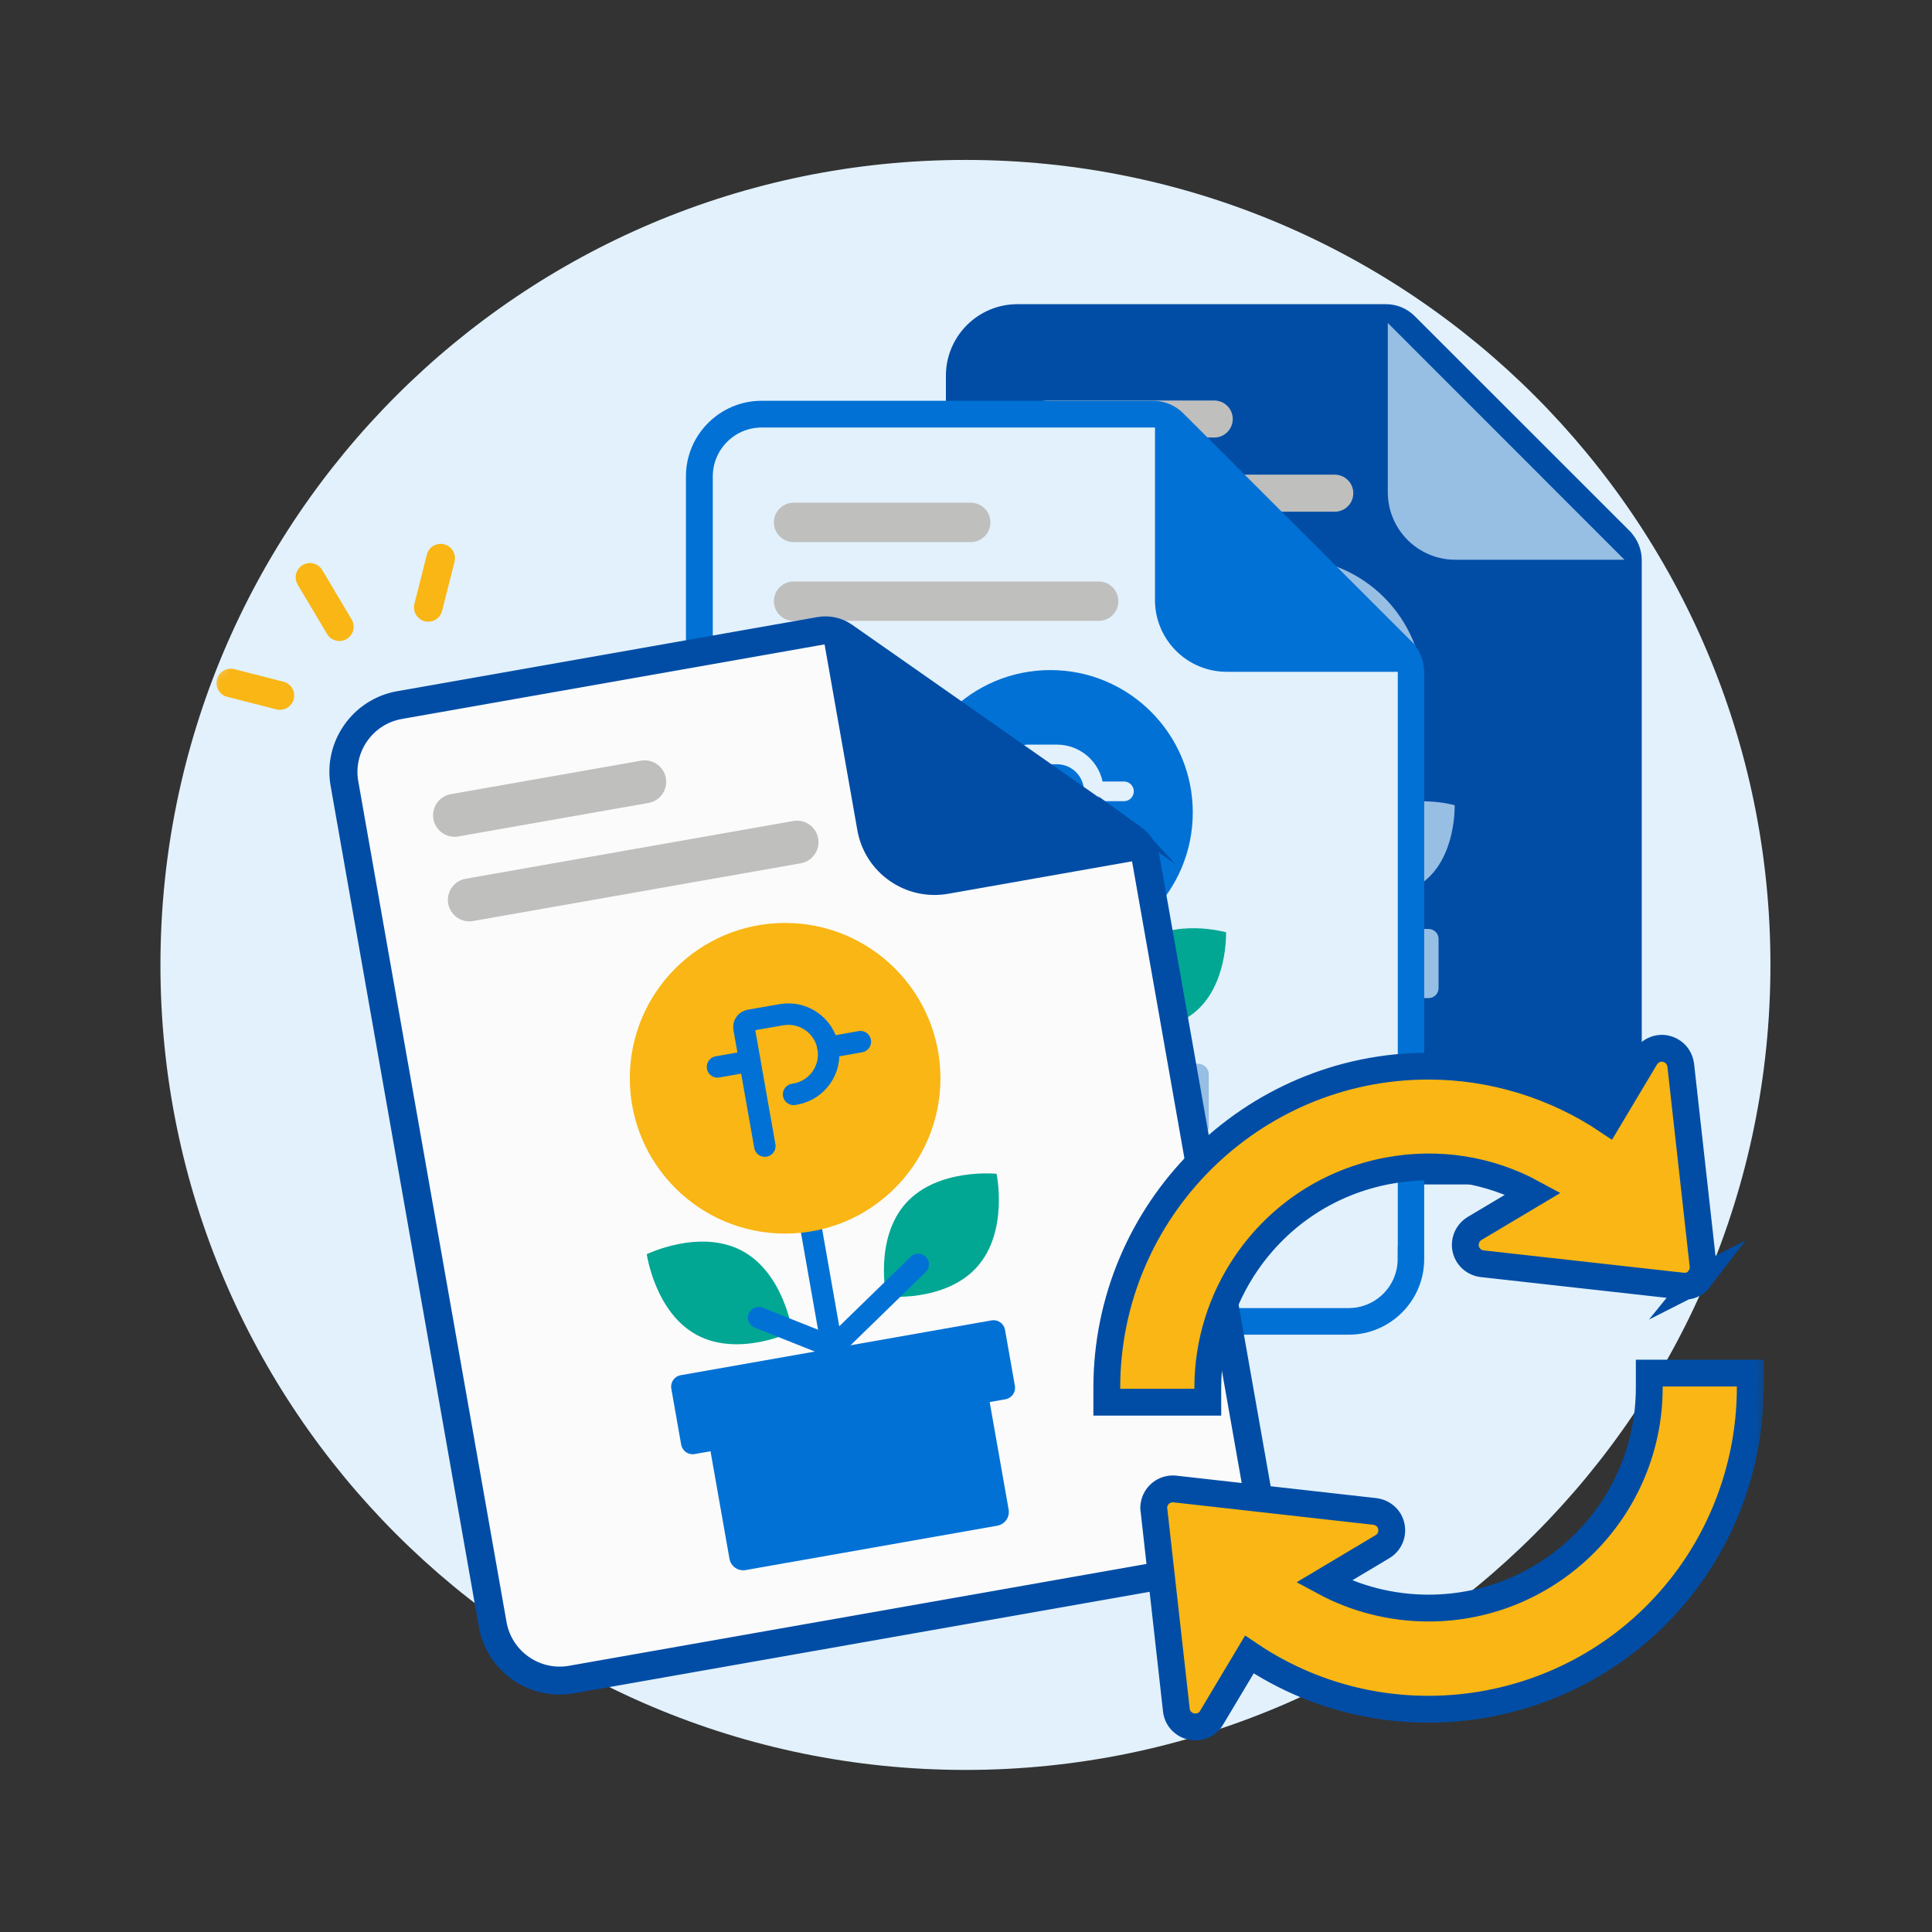
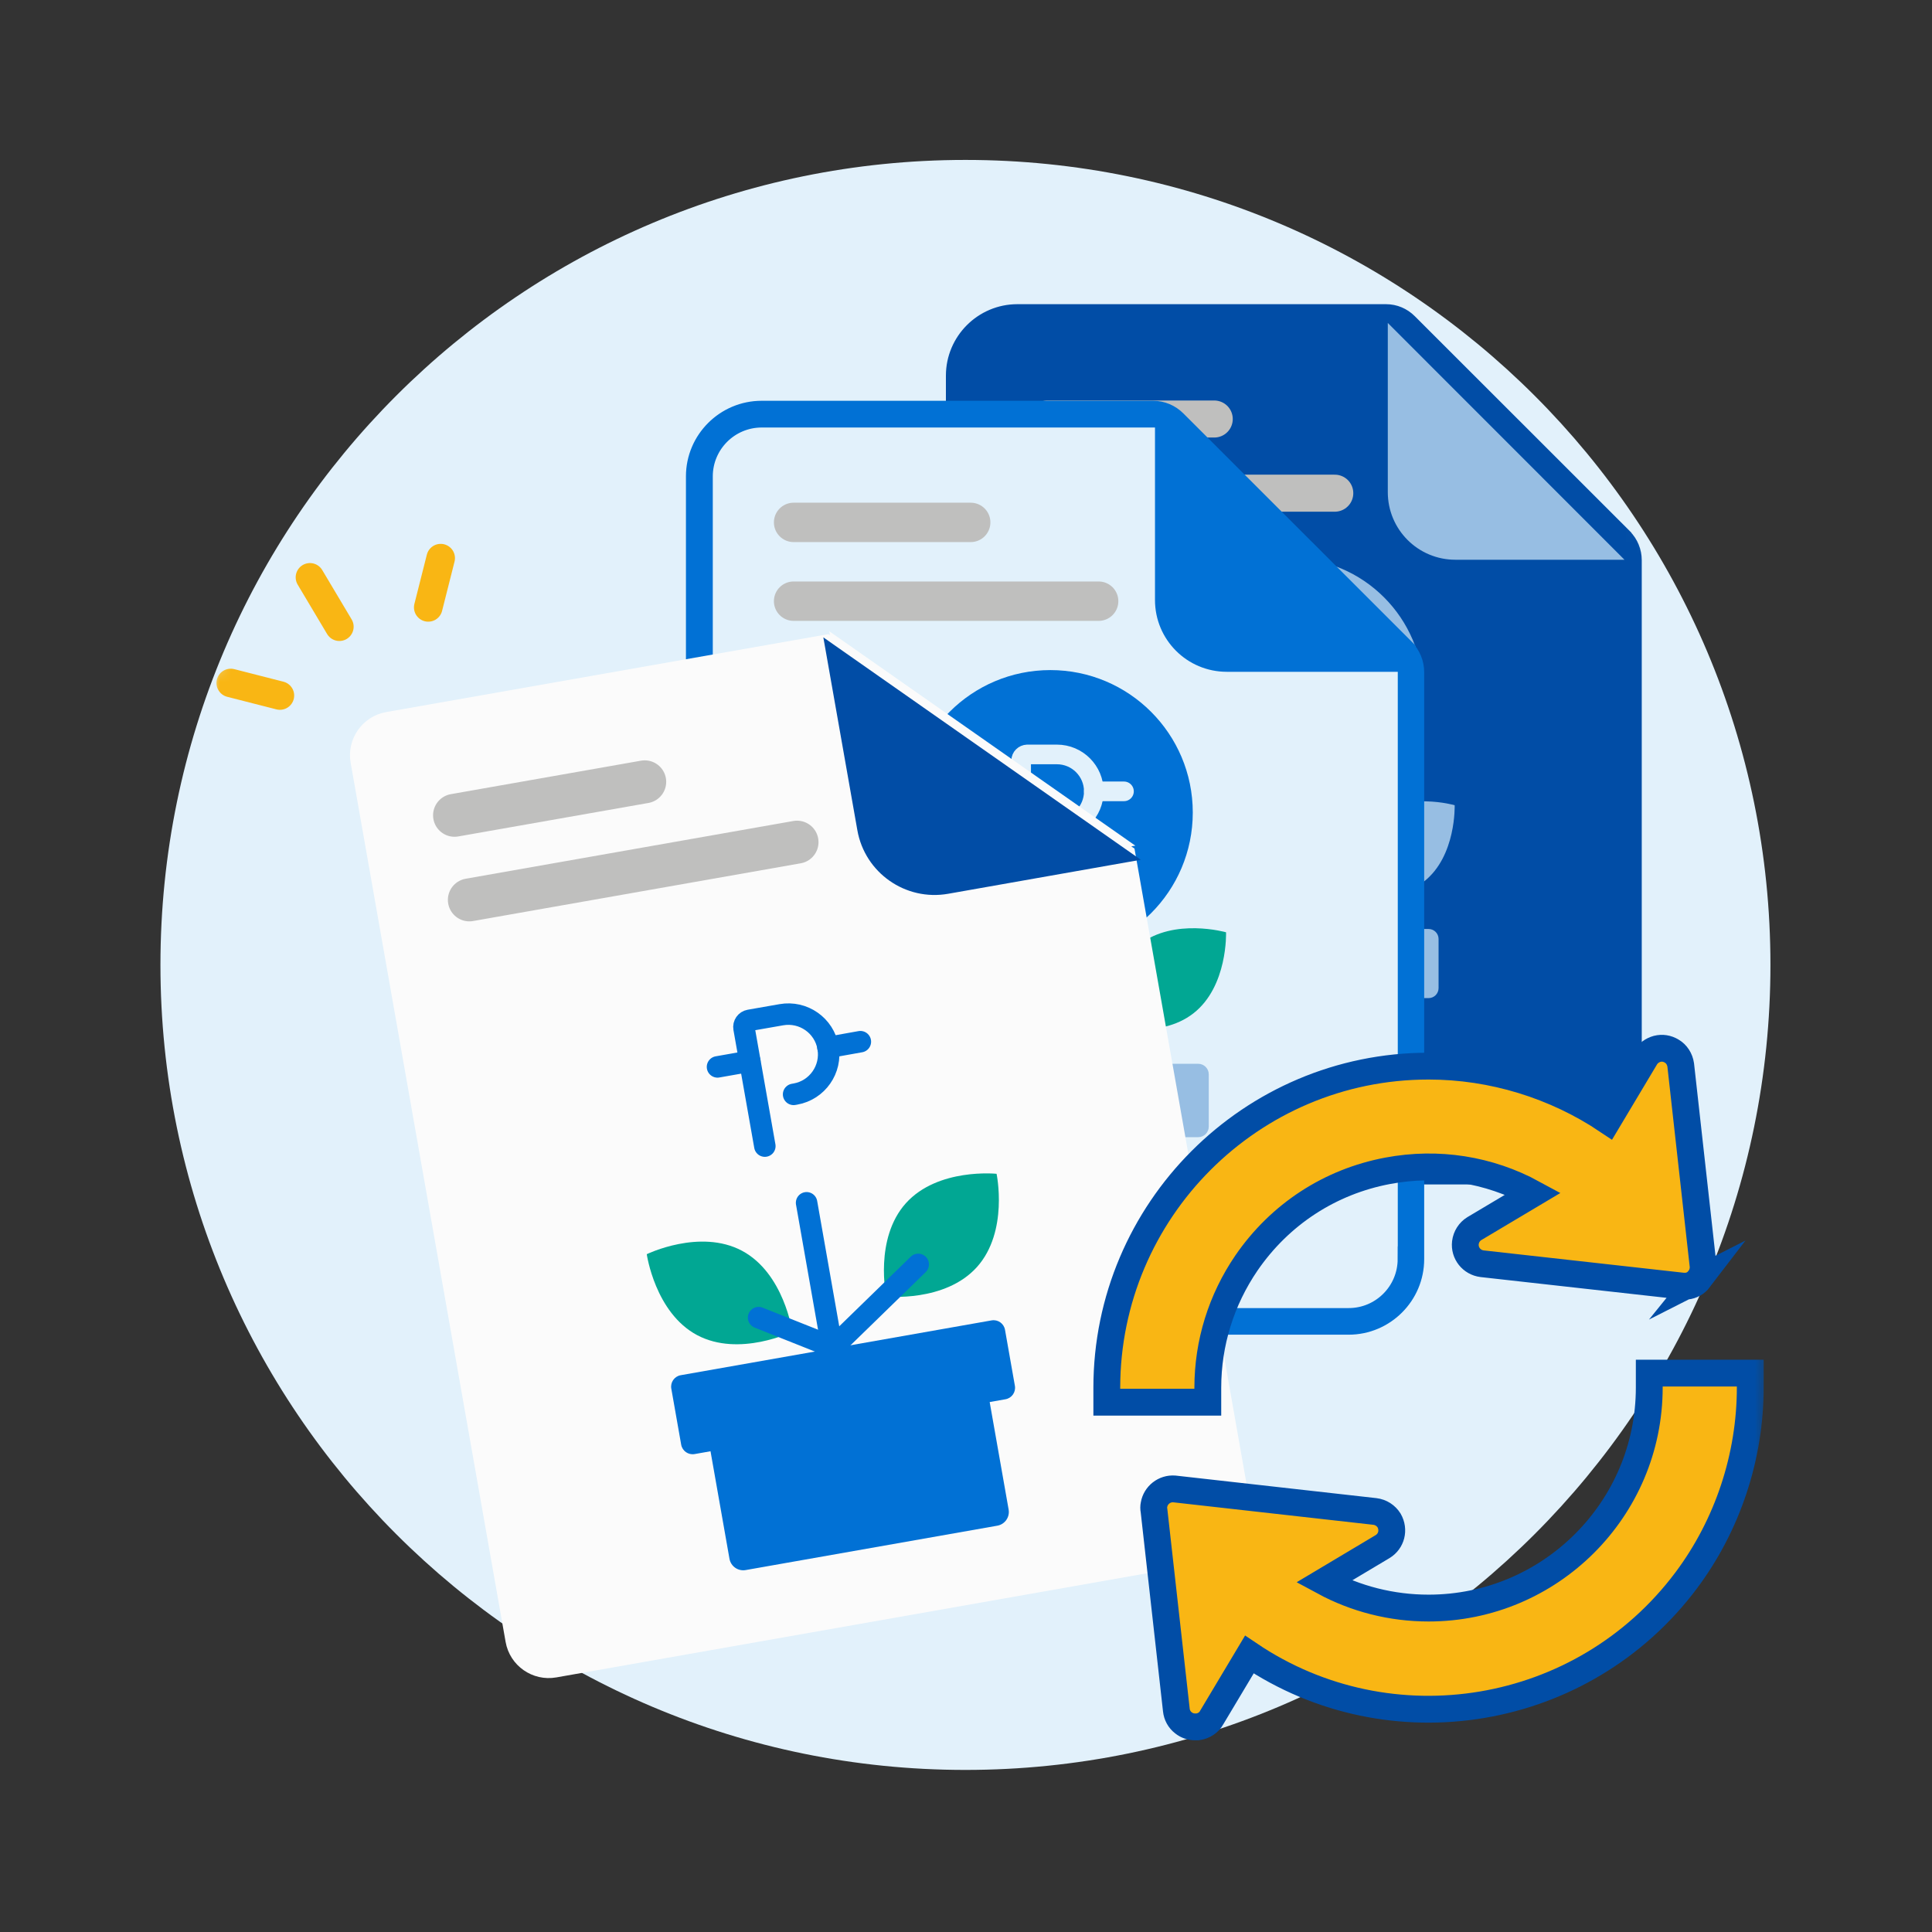
<svg xmlns="http://www.w3.org/2000/svg" width="180" height="180" viewBox="0 0 180 180" fill="none">
  <rect x="0" y="0" width="180" height="180" fill="#333333" stroke="none" />
  <mask id="mask0_2020_84" style="mask-type:luminance" maskUnits="userSpaceOnUse" x="-1" y="0" width="181" height="180">
    <path d="M179.998 0H-0.002V180H179.998V0Z" fill="white" />
  </mask>
  <g mask="url(#mask0_2020_84)">
    <g opacity="0.98">
      <path d="M89.948 164.9C131.369 164.9 164.948 131.322 164.948 89.9C164.948 48.479 131.369 14.9 89.948 14.9C48.527 14.9 14.948 48.479 14.948 89.9C14.948 131.322 48.527 164.9 89.948 164.9Z" fill="#E5F5FF" />
      <mask id="mask1_2020_84" style="mask-type:luminance" maskUnits="userSpaceOnUse" x="14" y="14" width="151" height="152">
        <path d="M14.998 164.971V89.971C14.998 48.551 48.578 14.971 89.998 14.971C131.418 14.971 164.998 48.551 164.998 89.971C164.998 110.901 164.188 165.231 164.188 165.231C164.188 165.231 110.478 164.971 89.998 164.971H14.998Z" fill="white" />
      </mask>
      <g mask="url(#mask1_2020_84)">
        <path d="M150.778 50.959L150.998 51.179V105.259C150.998 107.189 149.408 108.769 147.478 108.769H93.608C91.668 108.769 90.088 107.189 90.088 105.259V33.439C90.088 31.509 91.668 29.919 93.608 29.919H129.728L129.838 30.029V29.709L151.088 50.969H150.768L150.778 50.959Z" fill="#004EA8" />
        <path d="M151.498 49.84L131.458 29.81C130.838 29.19 130.008 28.84 129.138 28.84H94.788C91.398 28.84 88.628 31.6 88.628 35V103.69C88.628 107.08 91.398 109.85 94.788 109.85H146.298C149.688 109.85 152.458 107.09 152.458 103.69V52.19C152.458 51.3 152.108 50.47 151.498 49.85V49.84ZM151.068 103.68C151.068 106.31 148.928 108.45 146.298 108.45H94.788C92.168 108.45 90.018 106.31 90.018 103.68V35.01C90.018 32.38 92.158 30.24 94.788 30.24H129.918L130.468 30.79L150.498 50.82L151.058 51.38V103.67L151.068 103.68Z" fill="#004EA8" stroke="#004EA8" stroke-miterlimit="10" />
        <path d="M151.348 52.15H135.598C132.108 52.15 129.298 49.33 129.298 45.85V30.09L151.348 52.15Z" fill="#99C1E7" />
        <path d="M97.588 39.039H113.128" stroke="#C2C2C1" stroke-width="3.45" stroke-miterlimit="10" stroke-linecap="round" />
        <path d="M97.588 45.949H124.358" stroke="#C2C2C1" stroke-width="3.45" stroke-miterlimit="10" stroke-linecap="round" />
        <path d="M132.668 82.129C129.638 84.499 125.078 83.189 125.078 83.189C125.078 83.189 124.918 78.439 127.938 76.079C130.968 73.709 135.528 75.019 135.528 75.019C135.528 75.019 135.688 79.769 132.668 82.129Z" fill="#99C1E7" />
        <path d="M120.078 74.65V86.55" stroke="#99C1E7" stroke-width="2" stroke-miterlimit="10" stroke-linecap="round" />
        <path d="M128.048 81.1L120.898 85.96" stroke="#99C1E7" stroke-width="2" stroke-miterlimit="10" stroke-linecap="round" />
        <path d="M120.108 76.99C127.012 76.99 132.608 71.394 132.608 64.49C132.608 57.587 127.012 51.99 120.108 51.99C113.205 51.99 107.608 57.587 107.608 64.49C107.608 71.394 113.205 76.99 120.108 76.99Z" fill="#99C1E7" />
        <path d="M117.558 69.59V59.95C117.558 59.65 117.798 59.41 118.098 59.41H120.698C122.488 59.41 123.938 60.86 123.938 62.65C123.938 64.44 122.488 65.89 120.698 65.89H120.548" stroke="white" stroke-width="2" stroke-linecap="round" stroke-linejoin="round" />
        <path d="M117.558 62.65H114.908" stroke="white" stroke-width="2" stroke-linecap="round" stroke-linejoin="round" />
        <path d="M126.578 62.65H123.938" stroke="white" stroke-width="2" stroke-linecap="round" stroke-linejoin="round" />
        <path d="M109.548 83.61C112.578 85.98 117.138 84.67 117.138 84.67C117.138 84.67 117.298 79.92 114.278 77.56C111.258 75.2 106.688 76.5 106.688 76.5C106.688 76.5 106.528 81.25 109.548 83.61Z" fill="#99C1E7" />
        <path d="M114.668 83.08L119.338 85.96" stroke="#99C1E7" stroke-width="2" stroke-miterlimit="10" stroke-linecap="round" />
        <path d="M130.678 91.711H110.118C109.5 91.711 108.998 92.212 108.998 92.831V101.781C108.998 102.399 109.5 102.901 110.118 102.901H130.678C131.297 102.901 131.798 102.399 131.798 101.781V92.831C131.798 92.212 131.297 91.711 130.678 91.711Z" fill="#99C1E7" />
        <path d="M133.098 86.551H107.698C107.185 86.551 106.768 86.967 106.768 87.481V92.061C106.768 92.574 107.185 92.991 107.698 92.991H133.098C133.612 92.991 134.028 92.574 134.028 92.061V87.481C134.028 86.967 133.612 86.551 133.098 86.551Z" fill="#99C1E7" />
        <path d="M130.408 61.33L130.638 61.56V118.98C130.638 121.03 128.948 122.71 126.898 122.71H69.708C67.648 122.71 65.968 121.03 65.968 118.98V42.72C65.968 40.67 67.648 38.98 69.708 38.98H108.058L108.168 39.09V38.75L130.738 61.33H130.398H130.408Z" fill="#E5F5FF" />
        <path d="M131.178 60.14L109.898 38.87C109.238 38.21 108.358 37.84 107.428 37.84H70.958C67.358 37.84 64.408 40.77 64.408 44.38V117.31C64.408 120.91 67.348 123.85 70.958 123.85H125.648C129.248 123.85 132.188 120.92 132.188 117.31V62.63C132.188 61.69 131.818 60.81 131.168 60.15L131.178 60.14ZM130.718 117.3C130.718 120.1 128.448 122.37 125.658 122.37H70.968C68.178 122.37 65.908 120.1 65.908 117.3V44.39C65.908 41.59 68.178 39.33 70.968 39.33H108.268L108.858 39.92L130.128 61.19L130.728 61.79V117.31L130.718 117.3Z" fill="#0072D8" stroke="#0072D8" stroke-miterlimit="10" />
-         <path d="M131.018 62.59H114.298C110.598 62.59 107.608 59.6 107.608 55.9V39.17L131.018 62.59Z" fill="#0072D8" />
+         <path d="M131.018 62.59H114.298C110.598 62.59 107.608 59.6 107.608 55.9V39.17L131.018 62.59" fill="#0072D8" />
        <path d="M73.938 48.67H90.438" stroke="#C2C2C1" stroke-width="3.67" stroke-miterlimit="10" stroke-linecap="round" />
        <path d="M73.938 56.01H102.358" stroke="#C2C2C1" stroke-width="3.67" stroke-miterlimit="10" stroke-linecap="round" />
        <path d="M111.188 94.409C107.978 96.919 103.128 95.539 103.128 95.539C103.128 95.539 102.948 90.499 106.168 87.989C109.388 85.479 114.228 86.859 114.228 86.859C114.228 86.859 114.408 91.899 111.188 94.409Z" fill="#00A995" />
        <path d="M97.808 86.481V99.111" stroke="#0072D8" stroke-width="1.83" stroke-miterlimit="10" stroke-linecap="round" />
        <path d="M106.278 93.32L98.688 98.49" stroke="#0072D8" stroke-width="1.83" stroke-miterlimit="10" stroke-linecap="round" />
        <path d="M97.858 88.97C105.187 88.97 111.128 83.028 111.128 75.7C111.128 68.371 105.187 62.43 97.858 62.43C90.529 62.43 84.588 68.371 84.588 75.7C84.588 83.028 90.529 88.97 97.858 88.97Z" fill="#0072D8" />
        <path d="M95.138 81.099V70.869C95.138 70.549 95.398 70.299 95.708 70.289H98.468C100.368 70.289 101.908 71.829 101.908 73.729C101.908 75.629 100.368 77.169 98.468 77.169H98.308" stroke="#E5F5FF" stroke-width="1.83" stroke-linecap="round" stroke-linejoin="round" />
        <path d="M95.138 73.728H92.328" stroke="#E5F5FF" stroke-width="1.83" stroke-linecap="round" stroke-linejoin="round" />
        <path d="M104.718 73.728H101.908" stroke="#E5F5FF" stroke-width="1.83" stroke-linecap="round" stroke-linejoin="round" />
        <path d="M86.638 95.989C89.848 98.499 94.698 97.119 94.698 97.119C94.698 97.119 94.878 92.079 91.658 89.569C88.448 87.059 83.598 88.439 83.598 88.439C83.598 88.439 83.418 93.479 86.638 95.989Z" fill="#00A995" />
        <path d="M92.078 95.43L97.038 98.49" stroke="#0072D8" stroke-width="1.83" stroke-miterlimit="10" stroke-linecap="round" />
        <path d="M109.068 104.59H87.238C86.581 104.59 86.048 105.123 86.048 105.78V115.29C86.048 115.947 86.581 116.48 87.238 116.48H109.068C109.725 116.48 110.258 115.947 110.258 115.29V105.78C110.258 105.123 109.725 104.59 109.068 104.59Z" fill="#99C1E7" />
        <path d="M111.628 99.109H84.668C84.121 99.109 83.678 99.553 83.678 100.099V104.959C83.678 105.506 84.121 105.949 84.668 105.949H111.628C112.175 105.949 112.618 105.506 112.618 104.959V100.099C112.618 99.553 112.175 99.109 111.628 99.109Z" fill="#99C1E7" />
        <path d="M105.408 78.861L105.698 79.061L116.578 140.741C116.968 142.941 115.468 145.071 113.268 145.451L51.828 156.281C49.618 156.671 47.498 155.191 47.108 152.981L32.668 71.061C32.278 68.861 33.758 66.731 35.978 66.341L77.178 59.081L77.328 59.181L77.258 58.81L105.778 78.79L105.418 78.85L105.408 78.861Z" fill="white" />
-         <path d="M105.998 77.441L79.108 58.62C78.278 58.041 77.258 57.81 76.268 57.98L37.088 64.891C33.218 65.57 30.608 69.281 31.298 73.15L45.108 151.49C45.788 155.36 49.508 157.95 53.378 157.27L112.128 146.91C115.998 146.23 118.598 142.52 117.908 138.65L107.548 79.91C107.368 78.9 106.808 78.02 105.988 77.43L105.998 77.441ZM116.328 138.93C116.858 141.93 114.848 144.81 111.848 145.33L53.098 155.69C50.108 156.22 47.228 154.21 46.698 151.2L32.888 72.88C32.358 69.88 34.368 67.01 37.368 66.49L77.438 59.42L78.178 59.941L105.058 78.76L105.808 79.29L116.328 138.93Z" fill="#004EA8" stroke="#004EA8" stroke-miterlimit="10" />
        <path d="M106.298 80.101L88.338 83.271C84.368 83.971 80.578 81.321 79.878 77.351L76.708 59.381L106.298 80.111V80.101Z" fill="#004EA8" />
        <path d="M42.348 75.96L60.068 72.84" stroke="#C2C2C1" stroke-width="4" stroke-miterlimit="10" stroke-linecap="round" />
        <path d="M43.728 83.841L74.258 78.461" stroke="#C2C2C1" stroke-width="4" stroke-miterlimit="10" stroke-linecap="round" />
        <path d="M91.018 118.05C88.038 121.36 82.568 120.79 82.568 120.79C82.568 120.79 81.428 115.41 84.398 112.1C87.378 108.79 92.848 109.36 92.848 109.36C92.848 109.36 93.988 114.74 91.018 118.05Z" fill="#00A995" />
        <path d="M75.148 112.061L77.538 125.631" stroke="#0072D8" stroke-width="2" stroke-miterlimit="10" stroke-linecap="round" />
        <path d="M85.548 117.801L78.368 124.791" stroke="#0072D8" stroke-width="2" stroke-miterlimit="10" stroke-linecap="round" />
-         <path d="M73.148 114.93C81.14 114.93 87.618 108.452 87.618 100.46C87.618 92.469 81.14 85.99 73.148 85.99C65.156 85.99 58.678 92.469 58.678 100.46C58.678 108.452 65.156 114.93 73.148 114.93Z" fill="#FDB913" />
        <path d="M71.258 106.78L69.318 95.79C69.258 95.45 69.488 95.12 69.828 95.06L72.798 94.54C74.838 94.18 76.788 95.54 77.148 97.58C77.508 99.62 76.148 101.57 74.108 101.93L73.938 101.96" stroke="#0072D8" stroke-width="2" stroke-linecap="round" stroke-linejoin="round" />
        <path d="M69.858 98.871L66.848 99.401" stroke="#0072D8" stroke-width="2" stroke-linecap="round" stroke-linejoin="round" />
        <path d="M80.158 97.051L77.138 97.591" stroke="#0072D8" stroke-width="2" stroke-linecap="round" stroke-linejoin="round" />
        <path d="M64.948 124.39C68.878 126.48 73.818 124.07 73.818 124.07C73.818 124.07 73.048 118.62 69.128 116.53C65.208 114.44 60.258 116.85 60.258 116.85C60.258 116.85 61.028 122.3 64.948 124.39Z" fill="#00A995" />
        <path d="M70.678 122.76L76.588 125.11" stroke="#0072D8" stroke-width="2" stroke-miterlimit="10" stroke-linecap="round" />
        <path d="M90.666 129.382L67.218 133.516C66.511 133.641 66.039 134.315 66.164 135.022L67.963 145.225C68.087 145.932 68.762 146.404 69.469 146.28L92.917 142.145C93.624 142.02 94.096 141.346 93.971 140.639L92.172 130.436C92.048 129.729 91.374 129.257 90.666 129.382Z" fill="#0072D8" />
        <path d="M92.383 123.018L63.42 128.125C62.833 128.229 62.44 128.789 62.544 129.376L63.464 134.596C63.568 135.183 64.128 135.575 64.715 135.472L93.678 130.365C94.266 130.261 94.658 129.701 94.555 129.114L93.634 123.894C93.531 123.307 92.971 122.914 92.383 123.018Z" fill="#0072D8" />
        <path d="M31.618 58.389L28.878 53.789" stroke="#FDB913" stroke-width="2.66" stroke-linecap="round" stroke-linejoin="round" />
        <path d="M39.898 56.59L41.058 52" stroke="#FDB913" stroke-width="2.66" stroke-linecap="round" stroke-linejoin="round" />
        <path d="M21.498 63.631L26.078 64.801" stroke="#FDB913" stroke-width="2.66" stroke-linecap="round" stroke-linejoin="round" />
        <path d="M163.068 127.94V129.28C163.068 135.71 160.958 142.08 157.108 147.23C147.508 160.07 129.528 163.01 116.398 154.15L112.878 160.04C112.648 160.48 112.148 160.81 111.578 160.89C111.498 160.89 111.428 160.89 111.358 160.89C110.948 160.89 110.568 160.76 110.258 160.51C109.878 160.22 109.648 159.79 109.598 159.32L107.518 140.75C107.478 140.56 107.478 140.37 107.518 140.19C107.668 139.3 108.488 138.65 109.408 138.72L128.098 140.82C128.658 140.89 129.128 141.2 129.418 141.66C129.918 142.54 129.638 143.59 128.818 144.09L123.338 147.36C126.318 148.97 129.658 149.82 133.098 149.82C144.428 149.82 153.658 140.61 153.658 129.27V127.93H163.068V127.94Z" fill="#FDB913" stroke="#004EA8" stroke-width="2.5" stroke-miterlimit="10" />
        <path d="M158.308 119.169C158.018 119.549 157.598 119.779 157.128 119.829H156.808L138.088 117.739C137.108 117.619 136.418 116.749 136.528 115.779C136.598 115.219 136.908 114.749 137.358 114.469L142.848 111.199C138.718 108.949 133.978 108.199 129.298 109.079C123.908 110.089 119.238 113.139 116.128 117.669C113.778 121.109 112.528 125.129 112.528 129.299V130.639H103.118V129.299C103.118 112.779 116.558 99.329 133.078 99.329H133.118C139.028 99.329 144.888 101.129 149.788 104.419L153.308 98.529C153.538 98.139 153.948 97.839 154.398 97.719C154.868 97.599 155.338 97.679 155.748 97.929C156.198 98.189 156.508 98.669 156.588 99.219L158.668 117.879C158.718 118.349 158.588 118.809 158.288 119.179L158.308 119.169Z" fill="#FDB913" stroke="#004EA8" stroke-width="2.5" stroke-miterlimit="10" />
      </g>
    </g>
  </g>
</svg>